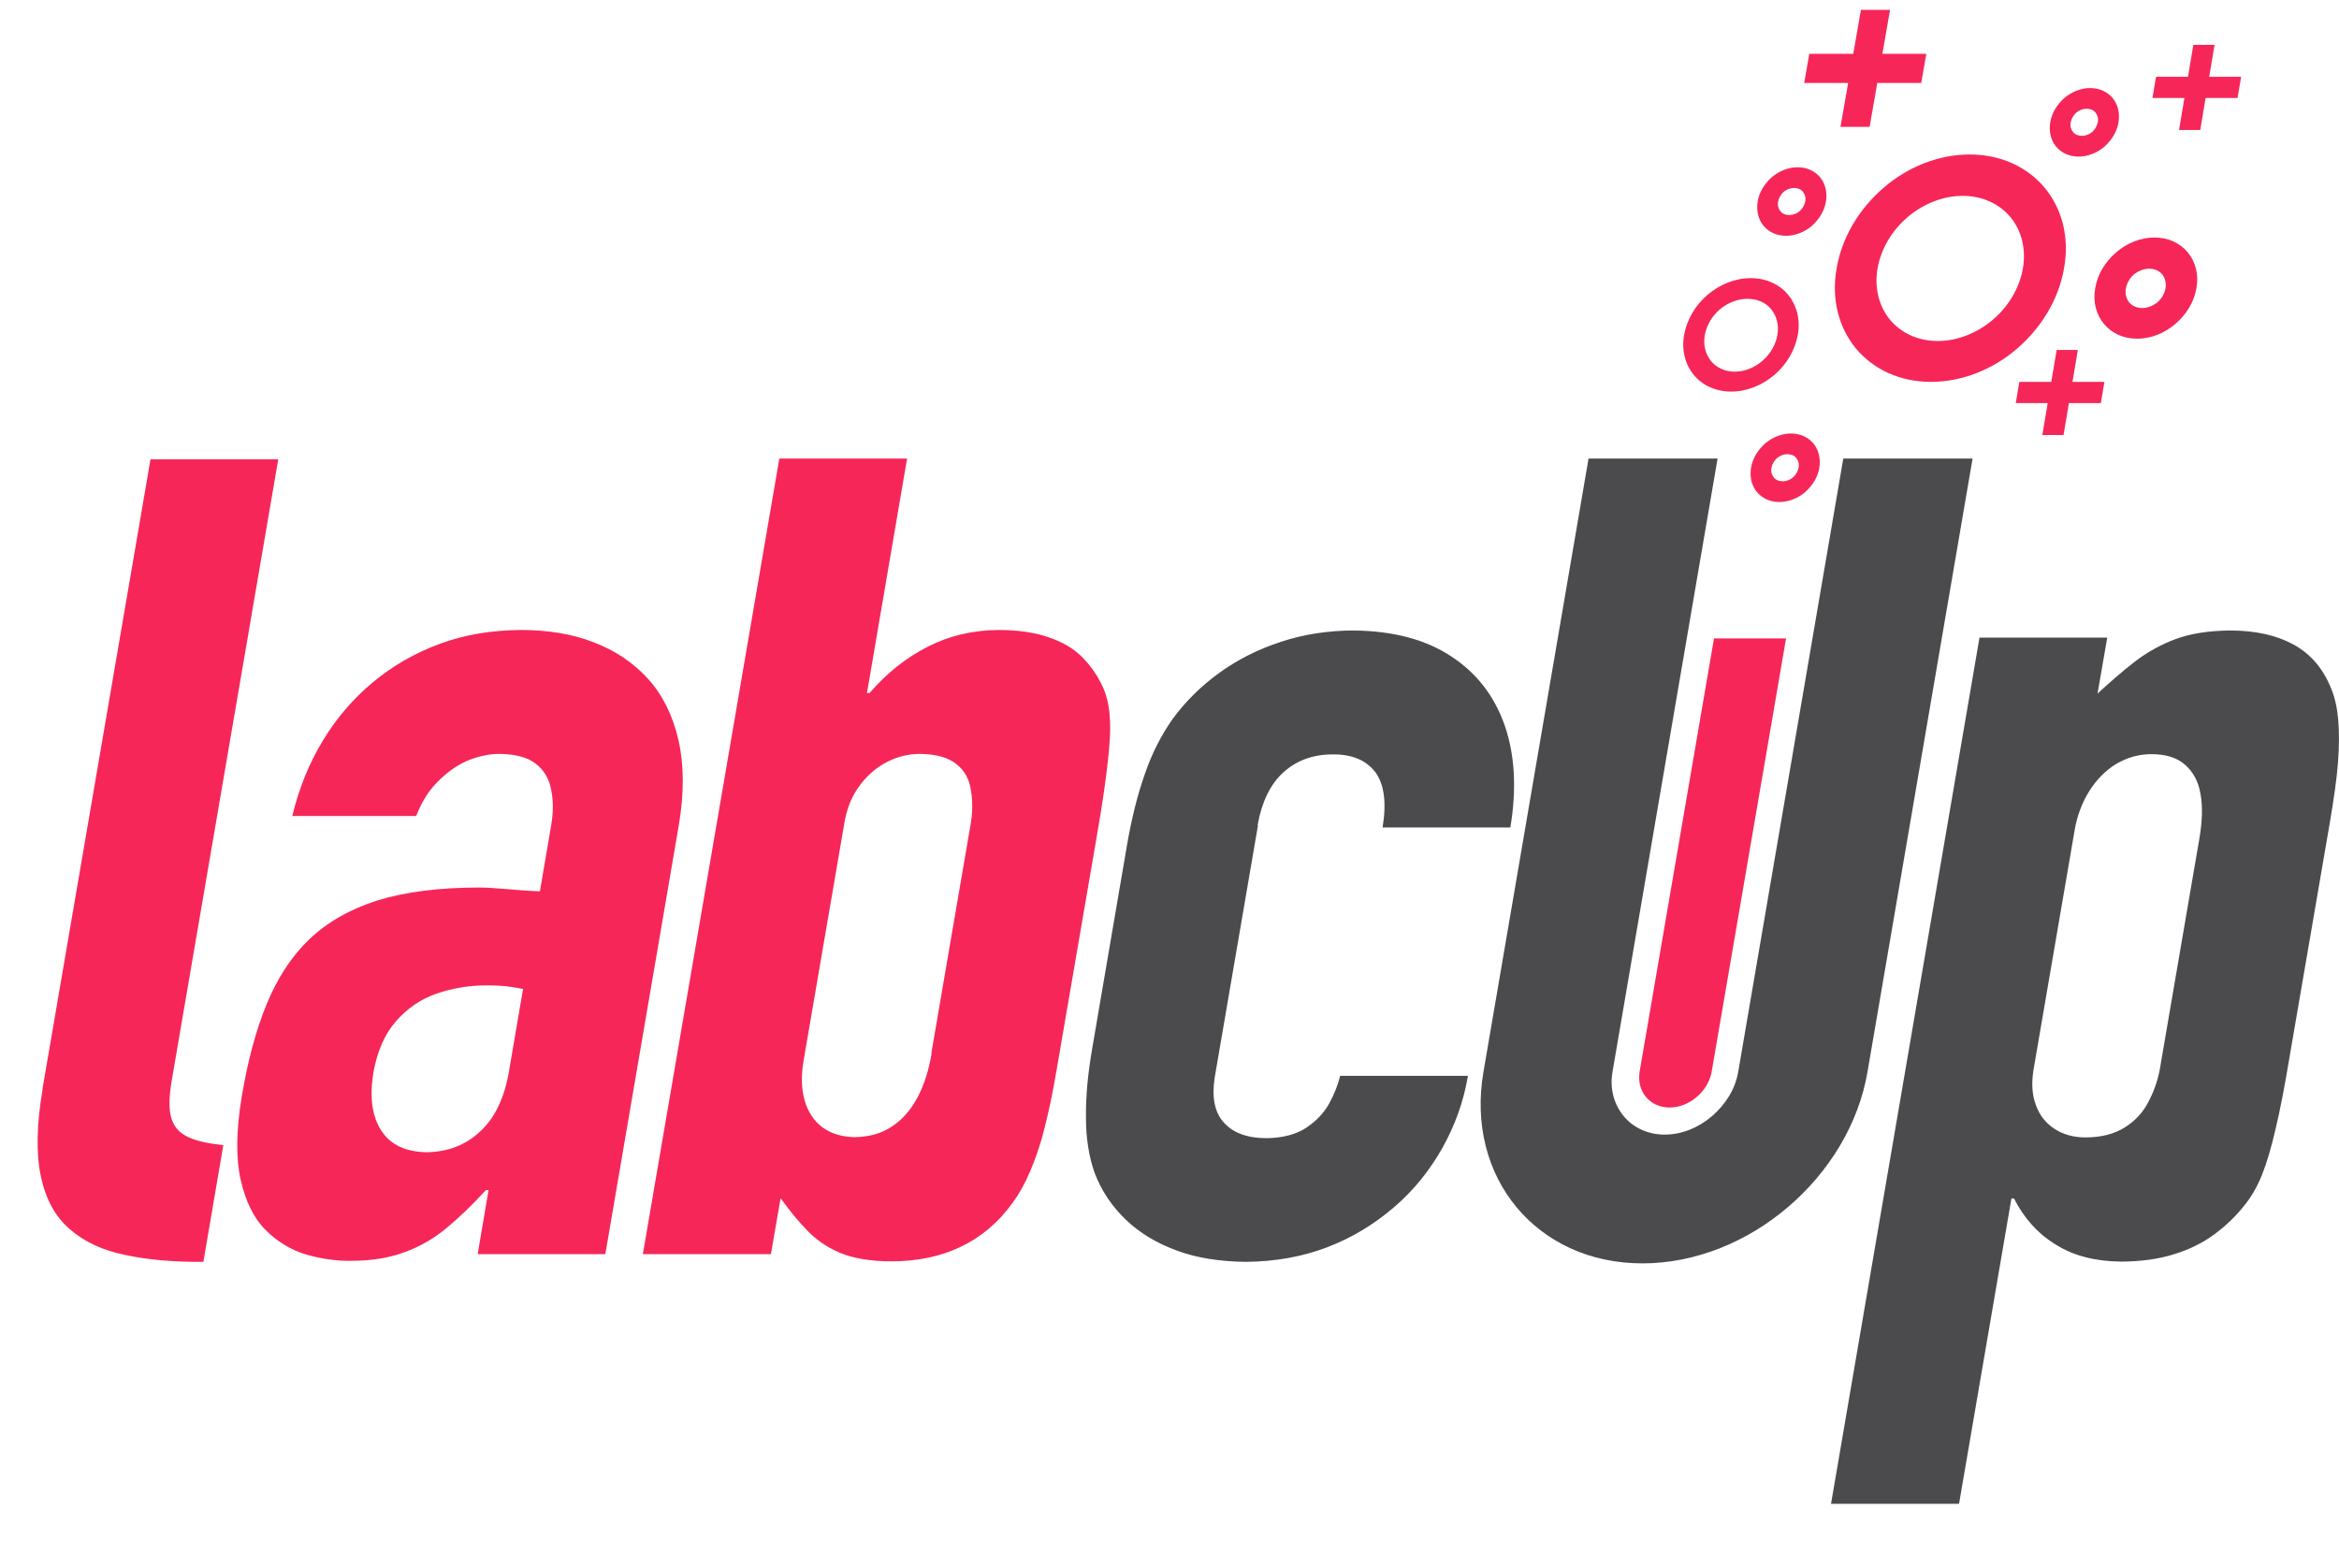
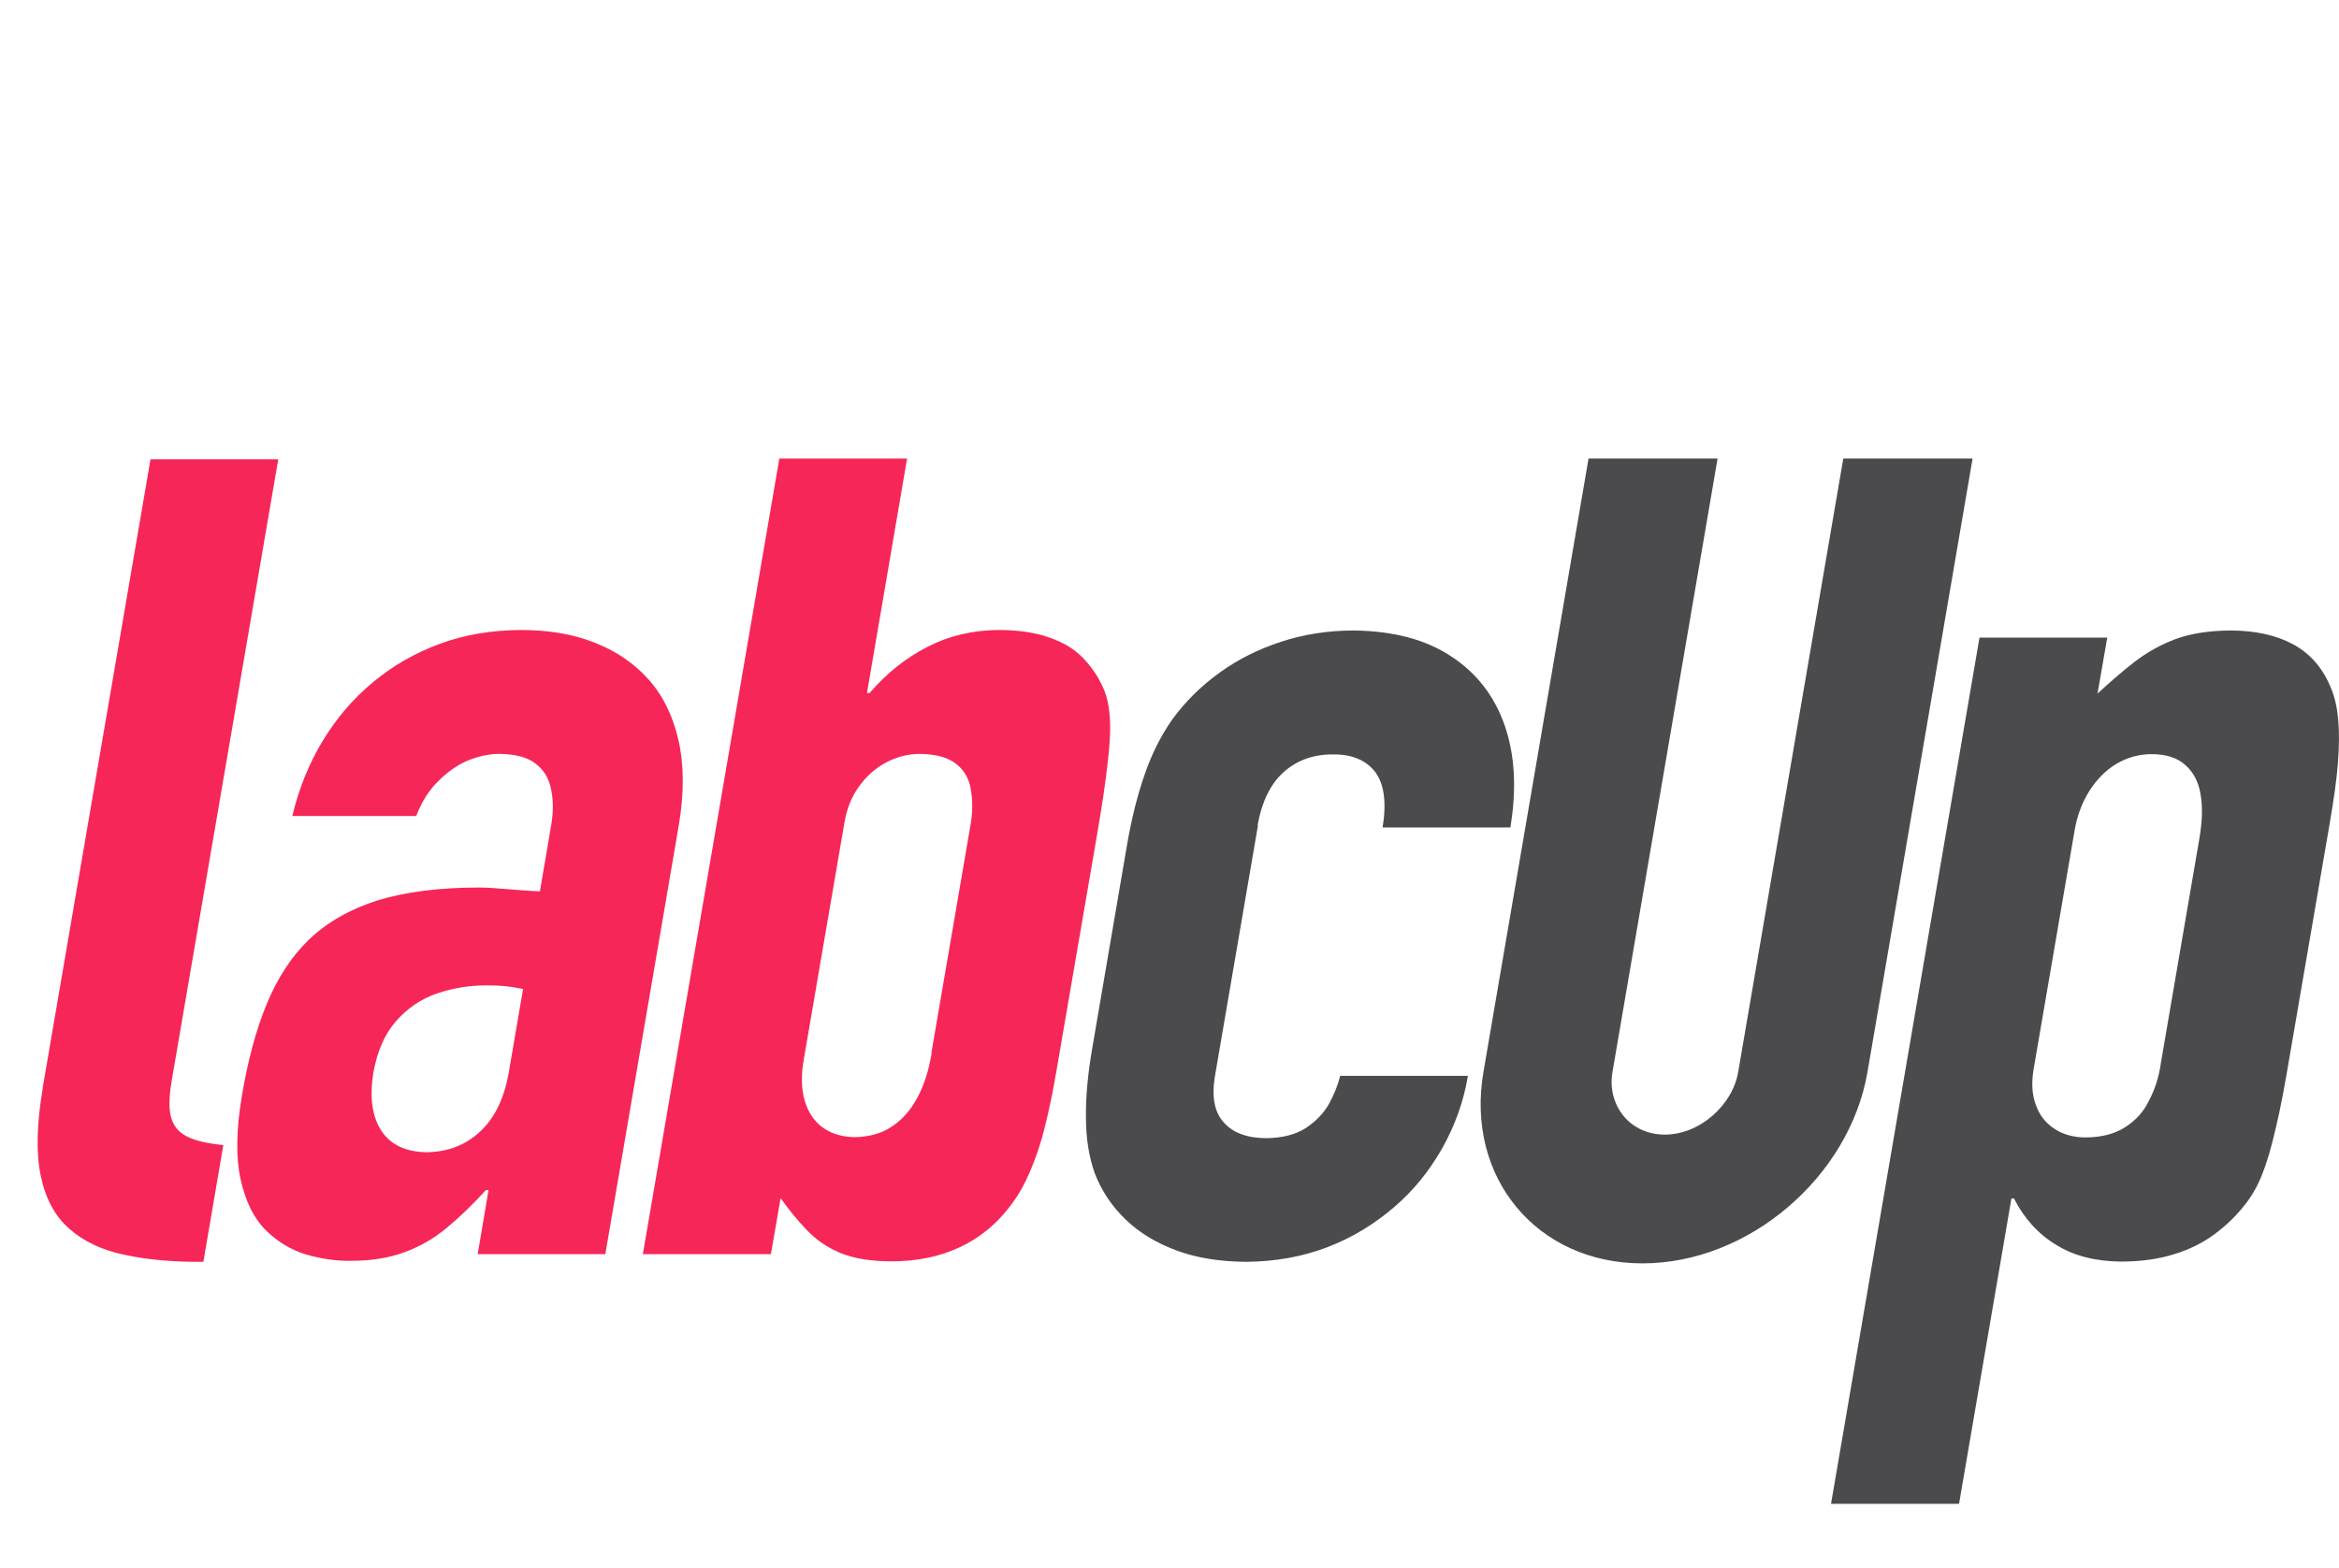
<svg xmlns="http://www.w3.org/2000/svg" xmlns:ns1="http://www.inkscape.org/namespaces/inkscape" xmlns:ns2="http://sodipodi.sourceforge.net/DTD/sodipodi-0.dtd" xml:space="preserve" width="91px" height="61px" style="shape-rendering:geometricPrecision; text-rendering:geometricPrecision; image-rendering:optimizeQuality; fill-rule:evenodd; clip-rule:evenodd" viewBox="0 0 9.154 6.059" id="svg2" version="1.1" ns1:version="0.91 r13725" ns2:docname="labcup_logo.svg">
  <ns2:namedview pagecolor="#ffffff" bordercolor="#666666" borderopacity="1" objecttolerance="10" gridtolerance="10" guidetolerance="10" ns1:pageopacity="0" ns1:pageshadow="2" ns1:window-width="1680" ns1:window-height="1001" id="namedview18" showgrid="false" ns1:zoom="3.2087912" ns1:cx="45.5" ns1:cy="30.5" ns1:window-x="0" ns1:window-y="1" ns1:window-maximized="1" ns1:current-layer="_381388984" />
  <defs id="defs4">
    <style type="text/css" id="style6">
    .fil0 {fill:#E6E6E6;fill-rule:nonzero}
   </style>
  </defs>
  <g id="Layer_x0020_1" style="fill:#f62758;fill-opacity:1">
    <g id="_381388984" style="fill:#f62758;fill-opacity:1">
      <path id="_381389488" class="fil0" d="M7.72 1.756l-0.411 2.399c-0.035,0.207 -0.152,0.395 -0.312,0.531 -0.159,0.136 -0.362,0.22 -0.569,0.22 -0.207,0 -0.38,-0.084 -0.493,-0.22 -0.113,-0.136 -0.165,-0.324 -0.129,-0.531l0.411 -2.399 0.505 0 -0.411 2.399c-0.012,0.067 0.006,0.129 0.043,0.174 0.037,0.045 0.094,0.073 0.161,0.073 0.068,0 0.134,-0.028 0.186,-0.073 0.052,-0.045 0.091,-0.106 0.102,-0.174l0.411 -2.399 0.505 0zm-2.798 1.434c0.016,-0.09 0.05,-0.16 0.101,-0.206 0.051,-0.046 0.115,-0.07 0.192,-0.07 0.077,-0.001 0.132,0.023 0.168,0.07 0.034,0.047 0.044,0.118 0.028,0.216l0.5 0c0.025,-0.151 0.018,-0.283 -0.022,-0.399 -0.04,-0.115 -0.11,-0.206 -0.21,-0.271 -0.1,-0.066 -0.226,-0.099 -0.38,-0.101 -0.101,0 -0.197,0.015 -0.285,0.044 -0.089,0.029 -0.169,0.069 -0.241,0.121 -0.072,0.052 -0.134,0.113 -0.185,0.183 -0.044,0.063 -0.081,0.135 -0.109,0.218 -0.029,0.083 -0.051,0.174 -0.068,0.272l-0.136 0.795c-0.017,0.098 -0.026,0.189 -0.025,0.272 -0,0.083 0.012,0.156 0.034,0.218 0.027,0.071 0.068,0.131 0.122,0.183 0.054,0.052 0.121,0.092 0.2,0.121 0.078,0.029 0.169,0.043 0.27,0.044 0.115,-0.001 0.221,-0.02 0.318,-0.057 0.097,-0.037 0.184,-0.09 0.262,-0.157 0.076,-0.065 0.138,-0.142 0.188,-0.23 0.05,-0.089 0.084,-0.183 0.101,-0.284l-0.5 0c-0.009,0.036 -0.023,0.072 -0.044,0.11 -0.021,0.037 -0.051,0.068 -0.09,0.094 -0.039,0.025 -0.09,0.039 -0.153,0.04 -0.077,0 -0.133,-0.021 -0.169,-0.062 -0.036,-0.04 -0.047,-0.099 -0.035,-0.176l0.169 -0.985zm2.245 2.657l0.5 0 0.205 -1.195 0.01 0c0.04,0.079 0.096,0.14 0.166,0.182 0.069,0.043 0.154,0.064 0.252,0.065 0.079,0 0.149,-0.01 0.209,-0.029 0.059,-0.018 0.111,-0.044 0.155,-0.076 0.045,-0.033 0.085,-0.071 0.119,-0.114 0.027,-0.033 0.05,-0.072 0.069,-0.119 0.019,-0.047 0.037,-0.108 0.054,-0.182 0.018,-0.075 0.036,-0.169 0.055,-0.284l0.158 -0.919c0.015,-0.089 0.026,-0.165 0.031,-0.23 0.005,-0.064 0.005,-0.121 0.001,-0.167 -0.004,-0.047 -0.013,-0.087 -0.027,-0.121 -0.031,-0.079 -0.08,-0.136 -0.146,-0.173 -0.067,-0.037 -0.15,-0.056 -0.251,-0.056 -0.083,0.001 -0.153,0.012 -0.211,0.033 -0.059,0.022 -0.113,0.052 -0.161,0.089 -0.048,0.037 -0.096,0.079 -0.146,0.125l0.038 -0.219 -0.5 0 -0.581 3.39zm1.289 -1.719c-0.008,0.052 -0.023,0.098 -0.046,0.142 -0.021,0.043 -0.052,0.077 -0.093,0.103 -0.04,0.026 -0.093,0.04 -0.155,0.04 -0.048,0 -0.089,-0.012 -0.122,-0.034 -0.034,-0.022 -0.058,-0.053 -0.072,-0.092 -0.015,-0.039 -0.018,-0.084 -0.01,-0.136l0.161 -0.938c0.01,-0.06 0.03,-0.111 0.058,-0.156 0.028,-0.044 0.063,-0.08 0.104,-0.105 0.042,-0.025 0.088,-0.039 0.139,-0.039 0.057,0 0.101,0.014 0.132,0.042 0.031,0.027 0.052,0.065 0.06,0.114 0.009,0.049 0.007,0.106 -0.004,0.172l-0.152 0.886z" style="fill:#4b4b4d;fill-opacity:1" />
      <g id="g13" style="fill:#f62758;fill-opacity:1">
-         <path id="_381389344" class="fil0" d="M6.99 2.46l-0.291 1.695c-0.013,0.077 -0.087,0.141 -0.165,0.141l0 0c-0.077,0 -0.13,-0.063 -0.117,-0.141l0.291 -1.695 0.281 0z" style="fill:#f62758;fill-opacity:1" />
-         <path id="_381389200" class="fil0" d="M7.709 0.566c0.123,0 0.226,0.05 0.293,0.13 0.067,0.081 0.098,0.192 0.076,0.315 -0.021,0.123 -0.09,0.234 -0.184,0.315 -0.094,0.081 -0.214,0.13 -0.337,0.13 -0.123,0 -0.226,-0.05 -0.293,-0.13 -0.067,-0.081 -0.098,-0.192 -0.076,-0.315 0.021,-0.123 0.09,-0.234 0.184,-0.315 0.094,-0.081 0.214,-0.13 0.337,-0.13zm0.159 0.245c-0.043,-0.051 -0.108,-0.083 -0.187,-0.083 -0.078,0 -0.155,0.032 -0.215,0.083 -0.06,0.051 -0.104,0.122 -0.118,0.201 -0.013,0.078 0.006,0.149 0.049,0.201 0.043,0.051 0.108,0.083 0.187,0.083 0.078,0 0.155,-0.032 0.215,-0.083 0.06,-0.051 0.104,-0.122 0.118,-0.201 0.013,-0.078 -0.006,-0.149 -0.049,-0.201zm-1.016 0.239c0.061,0 0.113,0.025 0.146,0.065l0 0c0.033,0.04 0.049,0.096 0.038,0.157 -0.011,0.061 -0.045,0.117 -0.092,0.157l-0 0c-0.047,0.04 -0.107,0.065 -0.169,0.065 -0.061,0 -0.113,-0.025 -0.146,-0.065l-0 -0c-0.033,-0.04 -0.049,-0.096 -0.038,-0.157 0.011,-0.061 0.045,-0.117 0.092,-0.157l0 -0c0.047,-0.04 0.107,-0.065 0.169,-0.065zm0.08 0.122c-0.021,-0.026 -0.054,-0.041 -0.093,-0.041 -0.039,0 -0.078,0.016 -0.108,0.041 -0.03,0.026 -0.052,0.061 -0.059,0.101 -0.007,0.039 0.003,0.075 0.024,0.101 0.021,0.026 0.054,0.042 0.093,0.042 0.039,0 0.078,-0.016 0.108,-0.042 0.03,-0.026 0.052,-0.061 0.059,-0.101 0.007,-0.039 -0.003,-0.075 -0.024,-0.101zm0.103 -0.556c0.037,0 0.068,0.015 0.088,0.039l5.6755e-005 5.6755e-005 8.51325e-005 8.51325e-005c0.02,0.024 0.029,0.058 0.023,0.095 -0.006,0.037 -0.027,0.07 -0.055,0.095l-0 8.51325e-005 -8.51325e-005 8.51325e-005c-0.028,0.024 -0.065,0.039 -0.101,0.039 -0.037,0 -0.068,-0.015 -0.088,-0.039l-5.6755e-005 -8.51325e-005 -8.51325e-005 -8.51325e-005c-0.02,-0.024 -0.029,-0.058 -0.023,-0.095 0.006,-0.037 0.027,-0.07 0.055,-0.095l0 -8.51325e-005 8.51325e-005 -5.6755e-005c0.028,-0.024 0.065,-0.039 0.101,-0.039zm0.021 0.096c-0.008,-0.01 -0.02,-0.015 -0.035,-0.015 -0.015,0 -0.029,0.006 -0.04,0.015l-0 0c-0.011,0.01 -0.019,0.023 -0.022,0.038 -0.003,0.015 0.001,0.028 0.009,0.038l0 0c0.008,0.01 0.02,0.015 0.035,0.015 0.015,0 0.029,-0.006 0.04,-0.015l0 -0c0.011,-0.01 0.019,-0.023 0.022,-0.038 0.003,-0.015 -0.001,-0.028 -0.009,-0.038l-0 -0zm-0.047 0.946c0.037,0 0.068,0.015 0.088,0.039l5.6755e-005 8.51325e-005 8.51325e-005 5.6755e-005c0.02,0.024 0.029,0.058 0.023,0.095 -0.006,0.037 -0.027,0.07 -0.055,0.095l-0 5.6755e-005 -8.51325e-005 0c-0.028,0.024 -0.065,0.039 -0.101,0.039 -0.037,0 -0.068,-0.015 -0.088,-0.039l-5.6755e-005 -0 -8.51325e-005 -5.6755e-005c-0.02,-0.024 -0.029,-0.058 -0.023,-0.095 0.006,-0.037 0.027,-0.07 0.055,-0.095l0 -5.6755e-005 8.51325e-005 -8.51325e-005c0.028,-0.024 0.065,-0.039 0.101,-0.039zm0.021 0.096c-0.008,-0.01 -0.02,-0.015 -0.035,-0.015 -0.015,0 -0.029,0.006 -0.04,0.015l-0 0c-0.011,0.01 -0.019,0.023 -0.022,0.038 -0.003,0.015 0.001,0.028 0.009,0.038l0 0c0.008,0.01 0.02,0.015 0.035,0.015 0.015,0 0.029,-0.006 0.04,-0.015l0 -0c0.011,-0.01 0.019,-0.023 0.022,-0.038 0.003,-0.015 -0.001,-0.028 -0.009,-0.038l-0 -0zm1.15 -1.448c0.037,0 0.068,0.015 0.088,0.039l5.6755e-005 8.51325e-005 5.6755e-005 8.51325e-005c0.02,0.024 0.029,0.058 0.023,0.095 -0.006,0.037 -0.027,0.07 -0.055,0.095l-8.51325e-005 8.51325e-005 -0 8.51325e-005c-0.028,0.024 -0.065,0.039 -0.101,0.039 -0.037,0 -0.068,-0.015 -0.088,-0.039l-5.6755e-005 -8.51325e-005 -8.51325e-005 -8.51325e-005c-0.02,-0.024 -0.029,-0.058 -0.023,-0.095 0.006,-0.037 0.027,-0.07 0.055,-0.095l0 -8.51325e-005 8.51325e-005 -8.51325e-005c0.028,-0.024 0.065,-0.039 0.101,-0.039zm0.021 0.096c-0.008,-0.01 -0.02,-0.015 -0.035,-0.015 -0.015,0 -0.029,0.006 -0.04,0.015l-0 0c-0.011,0.01 -0.019,0.023 -0.022,0.038 -0.003,0.015 0.001,0.028 0.009,0.038l0 0c0.008,0.01 0.02,0.015 0.035,0.015 0.015,0 0.029,-0.006 0.04,-0.015l0 -0c0.011,-0.01 0.019,-0.023 0.022,-0.038 0.003,-0.015 -0.001,-0.028 -0.009,-0.038l-0 -0zm0.231 0.489c0.055,0 0.1,0.022 0.13,0.058l0 0c0.03,0.036 0.044,0.086 0.034,0.14 -0.009,0.055 -0.04,0.104 -0.082,0.14l-0 0c-0.042,0.036 -0.095,0.058 -0.15,0.058 -0.055,0 -0.1,-0.022 -0.13,-0.058l-0 -0c-0.03,-0.036 -0.044,-0.086 -0.034,-0.14 0.009,-0.055 0.04,-0.104 0.082,-0.14l0 -0c0.042,-0.036 0.095,-0.058 0.15,-0.058zm0.03 0.144l-0 -0c-0.012,-0.014 -0.03,-0.022 -0.051,-0.022 -0.021,0 -0.042,0.009 -0.059,0.022l-0 0c-0.016,0.014 -0.028,0.033 -0.032,0.055 -0.004,0.021 0.002,0.041 0.013,0.055l0 0c0.012,0.014 0.03,0.022 0.051,0.022 0.021,0 0.042,-0.009 0.059,-0.022l0 -0c0.016,-0.014 0.028,-0.033 0.032,-0.055 0.004,-0.021 -0.002,-0.041 -0.013,-0.055zm-1.381 -0.863l0.172 0 0.03 -0.172 0.114 0 -0.03 0.172 0.172 0 -0.02 0.114 -0.172 0 -0.03 0.172 -0.114 0 0.03 -0.172 -0.172 0 0.02 -0.114zm0.822 1.284l0.125 0 0.021 -0.125 0.083 0 -0.021 0.125 0.125 0 -0.014 0.083 -0.125 0 -0.021 0.125 -0.083 0 0.021 -0.125 -0.125 0 0.014 -0.083zm0.535 -1.194l0.125 0 0.021 -0.125 0.083 0 -0.021 0.125 0.125 0 -0.014 0.083 -0.125 0 -0.021 0.125 -0.083 0 0.021 -0.125 -0.125 0 0.014 -0.083z" style="fill:#f62758;fill-opacity:1" />
        <path id="_381389128" class="fil0" d="M0.167 4.223c-0.024,0.14 -0.026,0.254 -0.007,0.343 0.019,0.089 0.056,0.157 0.113,0.206 0.056,0.049 0.128,0.083 0.217,0.101 0.088,0.019 0.19,0.028 0.306,0.027l0.078 -0.457c-0.062,-0.006 -0.11,-0.017 -0.143,-0.034 -0.033,-0.017 -0.053,-0.042 -0.062,-0.077 -0.009,-0.034 -0.007,-0.082 0.003,-0.141l0.417 -2.432 -0.5 0 -0.423 2.466zm1.702 0.647l0.5 0 0.288 -1.681c0.021,-0.126 0.02,-0.237 -0.002,-0.332 -0.022,-0.095 -0.061,-0.175 -0.119,-0.239 -0.057,-0.063 -0.129,-0.111 -0.213,-0.143 -0.085,-0.033 -0.18,-0.048 -0.285,-0.048 -0.113,0.001 -0.219,0.018 -0.316,0.054 -0.098,0.036 -0.185,0.086 -0.263,0.151 -0.077,0.064 -0.143,0.141 -0.196,0.229 -0.054,0.089 -0.093,0.186 -0.119,0.294l0.485 0c0.02,-0.052 0.047,-0.097 0.082,-0.132 0.035,-0.036 0.073,-0.064 0.115,-0.083 0.043,-0.018 0.086,-0.028 0.129,-0.028 0.062,0.001 0.109,0.013 0.141,0.038 0.033,0.025 0.053,0.059 0.061,0.102 0.009,0.043 0.009,0.091 -0.001,0.146l-0.043 0.252c-0.05,-0.002 -0.094,-0.006 -0.132,-0.009 -0.037,-0.003 -0.073,-0.006 -0.106,-0.006 -0.156,0 -0.288,0.017 -0.396,0.05 -0.108,0.034 -0.197,0.085 -0.268,0.152 -0.07,0.067 -0.126,0.153 -0.168,0.256 -0.042,0.102 -0.074,0.223 -0.097,0.361 -0.022,0.132 -0.023,0.241 -0.004,0.325 0.019,0.084 0.051,0.15 0.097,0.196 0.046,0.046 0.099,0.078 0.158,0.096 0.059,0.017 0.118,0.026 0.177,0.025 0.079,0 0.148,-0.011 0.207,-0.033 0.059,-0.021 0.114,-0.052 0.165,-0.094 0.05,-0.041 0.102,-0.091 0.156,-0.15l0.01 0 -0.042 0.248zm0.122 -0.709c-0.018,0.098 -0.054,0.175 -0.111,0.228 -0.057,0.054 -0.127,0.081 -0.212,0.082 -0.081,-0.002 -0.14,-0.029 -0.176,-0.085 -0.036,-0.056 -0.046,-0.13 -0.031,-0.225 0.015,-0.085 0.045,-0.153 0.089,-0.203 0.044,-0.05 0.096,-0.086 0.159,-0.108 0.062,-0.021 0.13,-0.033 0.203,-0.032 0.022,0 0.043,0.001 0.065,0.003 0.021,0.002 0.045,0.006 0.07,0.011l-0.056 0.328zm0.526 0.709l0.5 0 0.038 -0.219c0.034,0.047 0.067,0.088 0.103,0.125 0.035,0.037 0.078,0.067 0.13,0.089 0.051,0.021 0.118,0.033 0.2,0.033 0.1,0 0.19,-0.018 0.27,-0.056 0.079,-0.037 0.148,-0.094 0.205,-0.173 0.025,-0.034 0.048,-0.075 0.068,-0.122 0.02,-0.047 0.04,-0.102 0.056,-0.167 0.017,-0.065 0.033,-0.142 0.048,-0.23l0.158 -0.919c0.02,-0.115 0.034,-0.21 0.042,-0.284 0.009,-0.075 0.012,-0.136 0.008,-0.182 -0.003,-0.047 -0.013,-0.086 -0.029,-0.119 -0.02,-0.043 -0.047,-0.081 -0.08,-0.114 -0.033,-0.033 -0.076,-0.058 -0.129,-0.076 -0.053,-0.019 -0.12,-0.029 -0.199,-0.029 -0.098,0.001 -0.19,0.022 -0.274,0.065 -0.085,0.043 -0.161,0.103 -0.229,0.182l-0.01 0 0.157 -0.918 -0.5 0 -0.534 3.113zm1.129 -0.786c-0.011,0.066 -0.029,0.123 -0.055,0.172 -0.026,0.049 -0.059,0.087 -0.1,0.114 -0.041,0.028 -0.09,0.041 -0.147,0.042 -0.05,-0.001 -0.092,-0.014 -0.126,-0.039 -0.033,-0.025 -0.056,-0.06 -0.069,-0.105 -0.013,-0.045 -0.014,-0.097 -0.004,-0.156l0.161 -0.938c0.01,-0.052 0.028,-0.097 0.057,-0.136 0.028,-0.039 0.063,-0.07 0.104,-0.092 0.041,-0.022 0.086,-0.034 0.134,-0.034 0.063,0.001 0.11,0.014 0.142,0.04 0.032,0.025 0.051,0.06 0.057,0.103 0.007,0.043 0.007,0.09 -0.003,0.142l-0.152 0.886z" style="fill:#f62758;fill-opacity:1" />
      </g>
    </g>
  </g>
</svg>